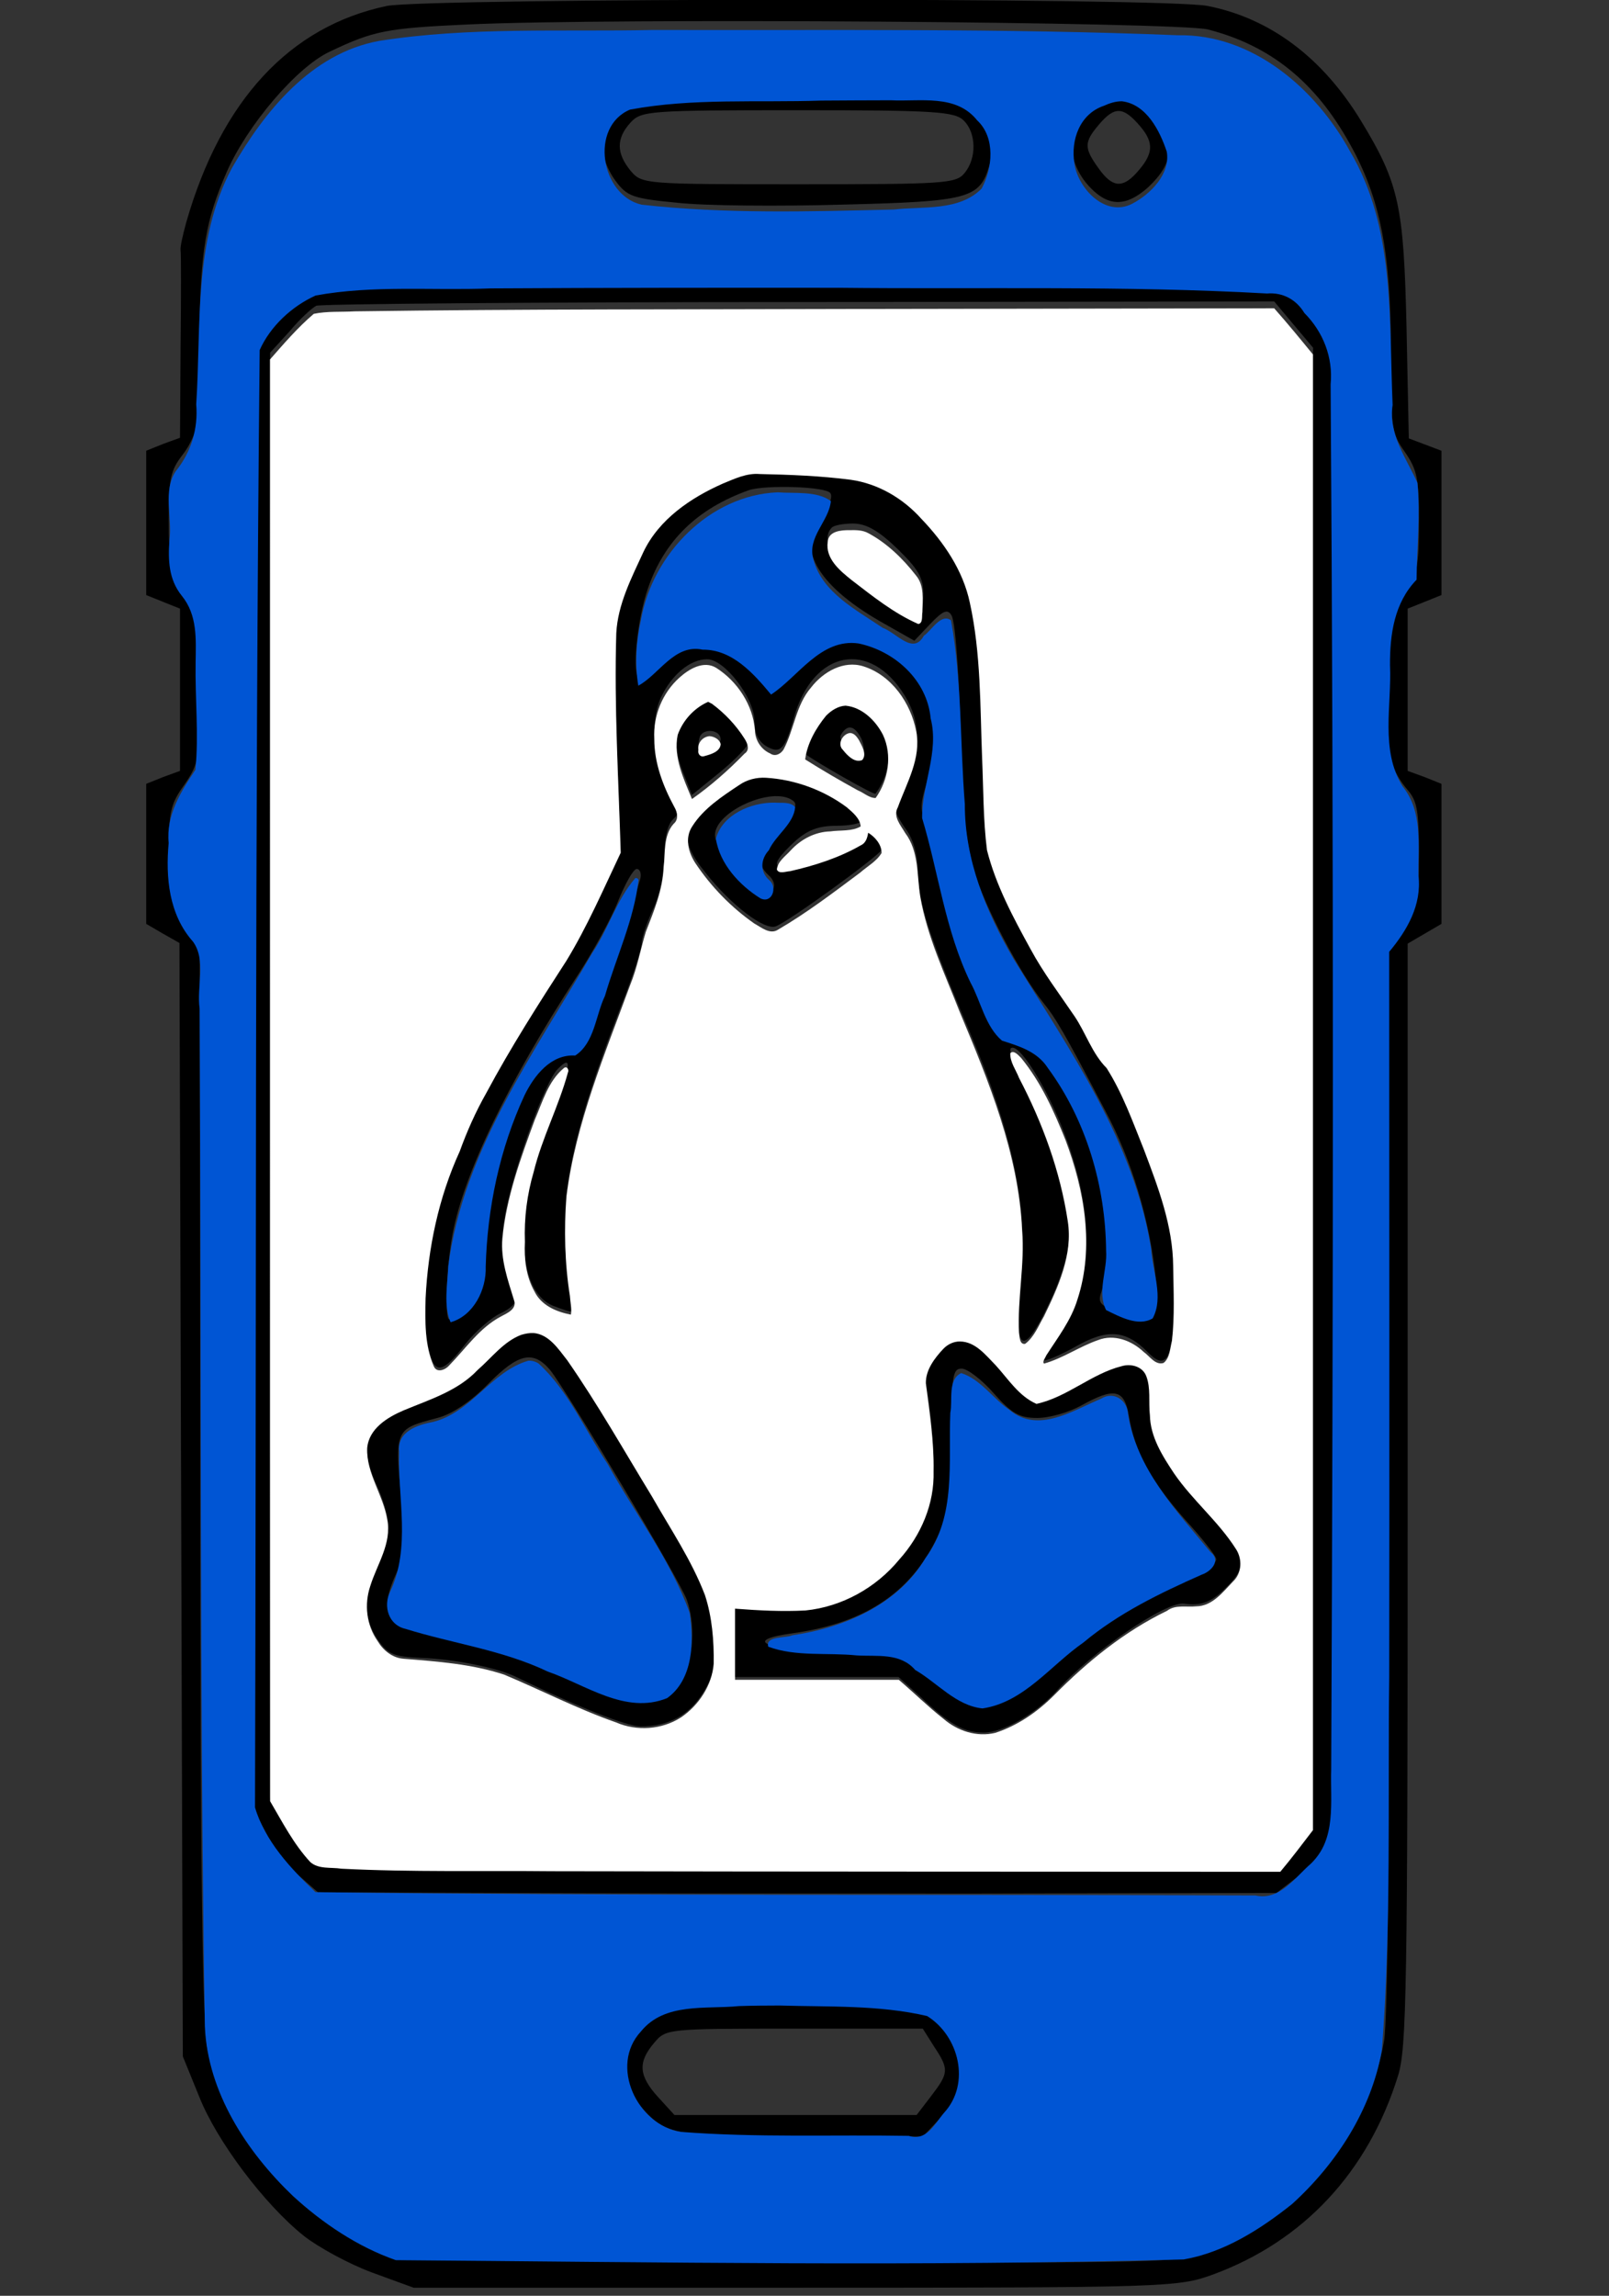
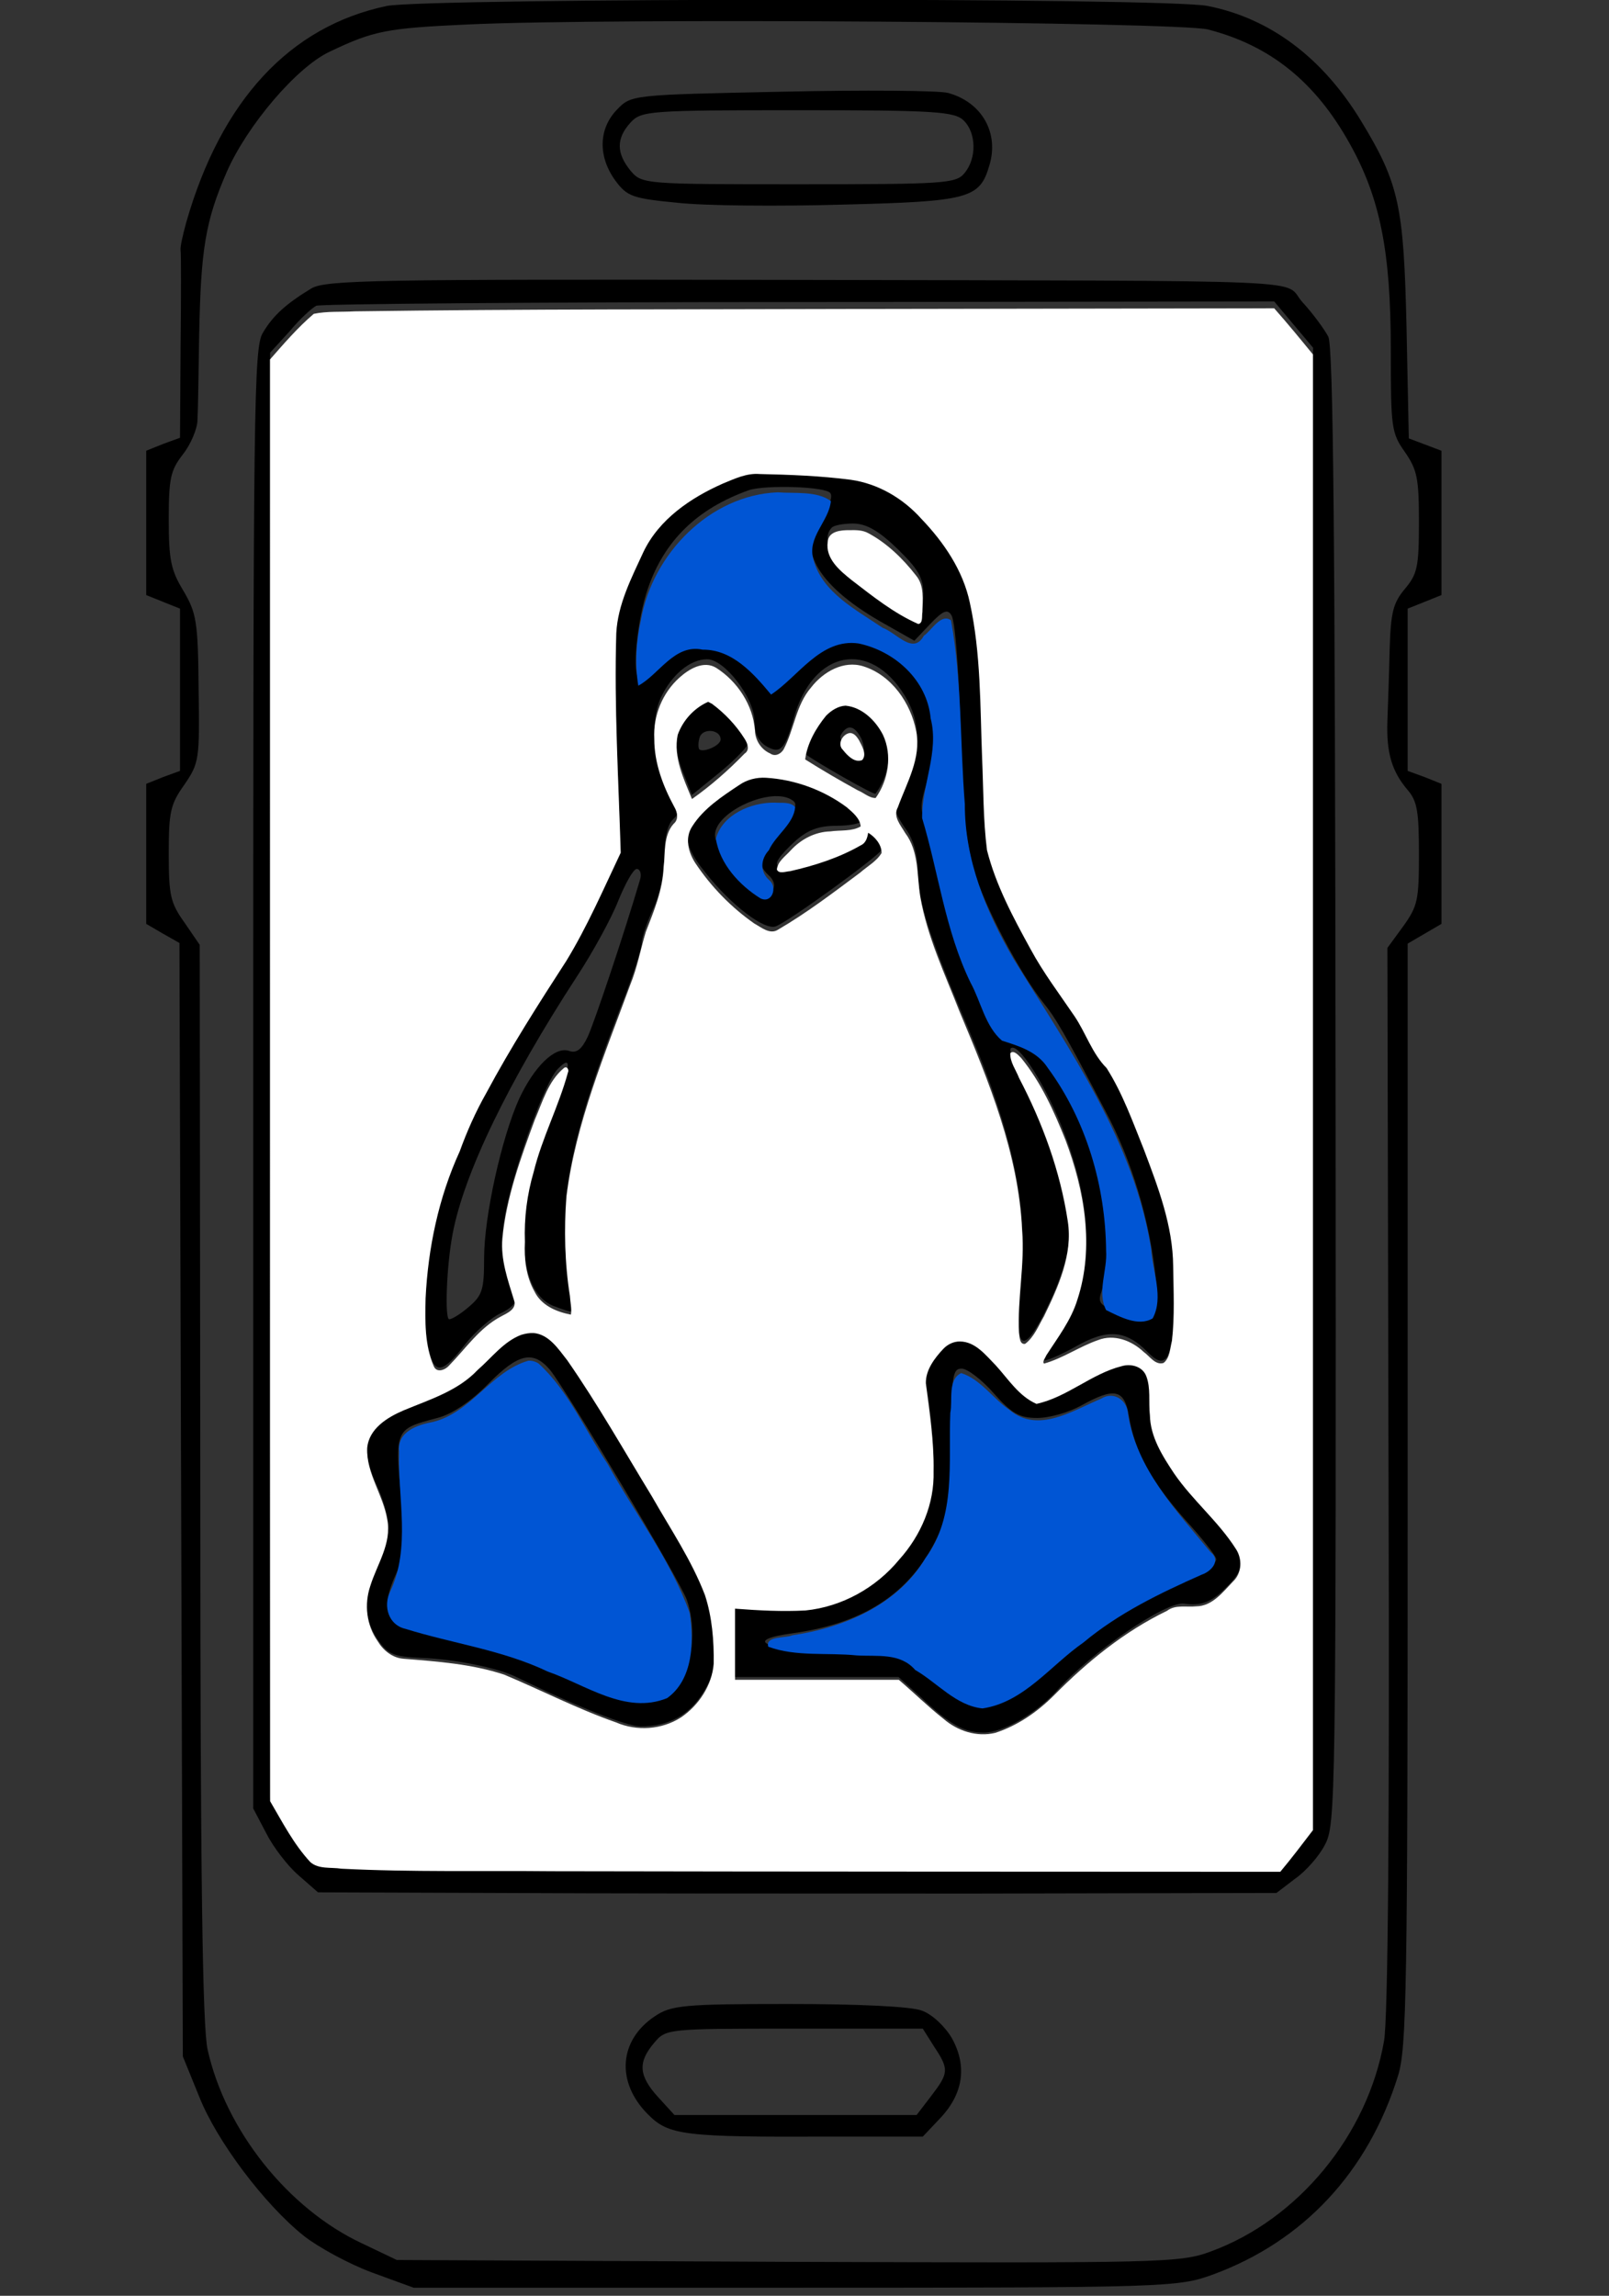
<svg xmlns="http://www.w3.org/2000/svg" version="1.0" width="300pt" height="428pt" viewBox="0 0 300 428" preserveAspectRatio="xMidYMid" id="svg11">
  <rect x="0" y="0" width="300" height="428" fill="#333333" stroke="none" />
  <defs id="defs11" />
  <g transform="matrix(0.105,0,0,-0.115,-7.387,467.9)" fill="#000000" stroke="none" id="g11">
    <path d="m 757,4059 c -172,-33 -294,-153 -356,-351 -6,-20 -11,-40 -10,-45 1,-4 1,-75 0,-156 l -1,-148 -30,-10 -30,-11 v -117 -117 l 30,-11 30,-11 v -132 -131 l -30,-10 -30,-11 v -114 -113 l 30,-16 29,-15 3,-903 3,-902 29,-65 c 31,-72 116,-175 186,-226 25,-18 79,-45 120,-59 l 75,-25 h 678 c 660,0 679,1 740,21 162,54 277,167 330,323 15,45 17,133 17,943 v 892 l 30,16 30,16 v 113 114 l -30,11 -30,10 v 131 132 l 30,11 30,11 v 117 117 l -29,10 -29,10 -4,179 c -5,198 -13,234 -81,336 -68,102 -161,166 -272,186 -73,14 -1387,13 -1458,0 z m 1458,-38 c 111,-26 191,-85 252,-185 54,-88 73,-175 73,-333 0,-128 1,-136 25,-167 22,-29 25,-43 25,-114 0,-73 -3,-84 -25,-108 -21,-23 -25,-38 -27,-98 -1,-39 -3,-91 -4,-116 -2,-52 8,-82 36,-112 17,-18 20,-35 20,-104 0,-74 -2,-84 -28,-117 l -28,-35 2,-859 c 2,-564 -1,-877 -8,-913 -29,-152 -152,-289 -307,-341 -55,-19 -89,-19 -752,-17 l -694,3 -62,27 c -131,56 -242,183 -274,314 -9,36 -13,278 -13,920 l -1,871 -27,36 c -25,32 -28,44 -28,112 0,68 3,80 28,112 26,35 27,40 25,156 -1,109 -4,122 -27,158 -22,33 -26,50 -26,115 0,67 3,80 25,106 14,16 26,42 26,56 1,15 2,77 3,137 3,140 11,185 49,265 36,75 124,170 183,195 78,34 101,38 244,44 256,11 1260,4 1315,-8 z" id="path1" />
    <path d="m 1458,3920 c -265,-5 -267,-5 -292,-29 -33,-31 -34,-76 -3,-115 21,-26 31,-29 110,-36 48,-5 180,-6 294,-3 224,5 243,10 260,63 18,53 -13,103 -73,118 -16,4 -149,5 -296,2 z m 324,-47 c 22,-20 23,-61 1,-85 -15,-17 -37,-18 -294,-18 -273,0 -279,0 -299,22 -25,28 -26,52 0,78 19,19 33,20 297,20 243,0 279,-2 295,-17 z" id="path2" />
-     <path d="m 2020,3907 c -57,-29 -63,-96 -13,-143 33,-31 64,-30 102,1 50,43 49,76 -2,133 -23,25 -50,28 -87,9 z m 75,-43 c 25,-27 24,-45 -7,-76 -25,-25 -43,-23 -67,8 -26,33 -26,42 1,71 28,30 43,29 73,-3 z" id="path3" />
    <path d="m 623,3601 c -45,-25 -68,-44 -86,-72 -16,-24 -17,-116 -17,-1209 V 1137 l 23,-40 c 12,-22 38,-53 57,-68 l 35,-28 315,-1 c 173,-1 556,-1 851,-1 l 536,1 33,23 c 19,12 43,37 53,55 19,33 20,61 19,1228 -1,895 -4,1200 -13,1217 -7,12 -27,37 -45,55 -40,39 69,35 -936,37 -706,1 -800,0 -825,-14 z m 1744,-58 35,-38 -1,-1200 V 1105 l -28,-33 -28,-33 -852,-1 c -719,-1 -855,1 -869,13 -10,8 -30,34 -46,58 l -28,45 v 1171 1172 l 35,35 c 18,20 40,38 47,41 7,3 393,6 857,6 l 844,1 z" id="path4" />
    <path d="m 1364,3300 c -80,-30 -129,-69 -156,-123 -50,-101 -50,-100 -43,-296 l 7,-186 -41,-80 c -22,-44 -59,-105 -83,-135 -41,-53 -148,-225 -148,-237 0,-3 -11,-29 -25,-57 -43,-91 -64,-245 -41,-313 10,-32 24,-29 62,16 18,21 47,44 64,51 17,7 29,18 26,24 -25,60 -29,88 -17,144 18,79 70,208 92,228 27,25 24,5 -17,-86 -62,-141 -58,-273 8,-298 17,-6 33,-11 34,-9 1,1 -2,31 -8,67 -16,116 6,218 96,430 20,46 36,91 36,100 0,9 9,33 20,55 12,23 20,59 20,86 0,29 6,51 15,59 13,11 13,16 -5,45 -29,47 -36,114 -16,153 19,37 52,62 82,62 31,0 84,-63 84,-100 0,-20 7,-33 21,-41 25,-13 33,-6 49,46 34,110 135,128 197,36 28,-42 29,-85 3,-136 -11,-22 -20,-43 -20,-48 0,-5 9,-20 20,-34 12,-15 20,-41 20,-63 0,-51 18,-104 90,-259 79,-170 106,-288 93,-403 -14,-126 3,-136 56,-31 19,39 31,78 31,102 0,55 -41,179 -79,241 -18,29 -29,55 -26,59 13,12 65,-63 96,-139 56,-133 50,-250 -18,-331 -14,-16 -23,-32 -20,-35 3,-3 28,7 56,21 57,30 90,28 129,-8 15,-14 25,-18 33,-10 18,18 22,144 6,219 -14,67 -101,264 -116,264 -3,0 -15,17 -26,37 -11,21 -28,48 -38,59 -59,70 -133,200 -144,254 -3,14 -7,97 -9,185 -4,193 -19,255 -77,322 -67,76 -108,95 -207,100 -47,2 -94,5 -105,6 -11,2 -38,-4 -61,-13 z m 181,-31 c 4,-6 -2,-21 -14,-33 -49,-52 -13,-114 103,-175 l 60,-31 28,27 c 23,22 31,25 38,14 8,-13 15,-115 19,-283 1,-38 10,-95 20,-128 18,-58 82,-169 125,-218 21,-24 35,-45 109,-174 47,-80 79,-177 90,-274 7,-62 -2,-70 -58,-54 -41,11 -46,16 -39,34 25,77 8,191 -46,301 -36,74 -70,108 -109,108 -27,0 -32,7 -75,98 -28,57 -51,123 -57,161 -6,35 -16,75 -24,90 -11,23 -11,34 2,70 19,55 13,136 -13,171 -10,15 -38,36 -62,48 -60,30 -104,21 -157,-31 l -41,-40 -36,36 c -27,28 -46,37 -80,41 -39,5 -49,2 -80,-26 -20,-17 -38,-31 -42,-31 -14,0 -5,93 15,145 29,77 87,129 179,159 29,9 139,6 145,-5 z m 119,-90 c 37,-33 46,-47 46,-73 0,-18 -3,-35 -6,-38 -5,-6 -83,41 -136,82 -27,20 -36,49 -21,63 3,4 21,7 38,7 23,0 45,-11 79,-41 z m -457,-536 c -29,-90 -81,-231 -93,-255 -11,-21 -20,-27 -33,-23 -25,8 -62,-25 -89,-78 -31,-63 -62,-190 -62,-258 0,-50 -3,-60 -26,-78 -15,-12 -31,-21 -36,-21 -8,0 -5,85 6,138 20,98 99,247 221,418 28,39 61,94 73,122 13,29 27,52 33,52 6,0 9,-8 6,-17 z" id="path5" />
    <path d="m 1292,2917 c -26,-27 -28,-54 -8,-102 l 15,-35 50,37 c 28,21 51,43 51,49 0,17 -56,74 -72,74 -8,0 -24,-10 -36,-23 z m 58,-47 c 0,-10 -31,-22 -38,-16 -2,3 -2,12 1,20 6,15 37,12 37,-4 z" id="path6" />
    <path d="m 1544,2925 c -20,-13 -51,-72 -43,-79 15,-11 122,-67 124,-64 30,37 32,90 3,122 -30,32 -59,39 -84,21 z m 56,-54 c 5,-11 6,-22 2,-25 -14,-8 -46,20 -38,32 11,17 24,15 36,-7 z" id="path7" />
    <path d="m 1357,2790 c -77,-52 -84,-80 -34,-136 46,-53 105,-94 125,-87 25,9 180,112 188,124 3,6 -1,18 -10,27 -13,14 -16,14 -16,2 0,-10 -28,-24 -80,-40 -88,-28 -102,-21 -49,24 23,19 42,26 75,26 24,0 44,4 44,8 0,27 -84,71 -148,78 -41,5 -53,2 -95,-26 z m 121,-19 c 10,-6 4,-17 -22,-43 -39,-39 -44,-59 -21,-78 17,-14 11,-30 -10,-30 -22,0 -85,71 -85,95 0,38 102,80 138,56 z" id="path8" />
    <path d="m 995,1912 c -11,-2 -40,-23 -65,-48 -34,-32 -62,-48 -112,-64 -97,-30 -117,-64 -78,-140 11,-22 20,-51 20,-65 0,-14 -9,-42 -20,-62 -26,-48 -25,-87 1,-122 18,-24 28,-28 77,-30 61,-2 134,-16 167,-30 112,-50 199,-81 223,-81 49,0 86,18 111,55 20,30 23,43 18,94 -6,72 -14,87 -152,296 -131,199 -140,207 -190,197 z m 52,-64 c 30,-34 231,-342 243,-373 24,-63 0,-147 -44,-159 -42,-11 -69,-5 -176,39 -70,29 -141,50 -201,60 -114,18 -129,36 -93,107 12,24 15,46 10,92 -16,140 -17,137 61,156 26,6 60,27 90,55 54,50 80,55 110,23 z" id="path9" />
    <path d="m 1730,1873 c -13,-17 -19,-35 -16,-48 3,-11 9,-49 12,-85 9,-91 -7,-141 -64,-200 -57,-59 -131,-84 -226,-78 l -61,4 v -58 -58 h 146 145 l 40,-33 c 51,-44 76,-57 111,-57 35,0 93,31 130,68 62,63 194,145 226,141 29,-4 48,2 72,24 46,40 41,59 -35,133 -66,63 -102,124 -98,164 7,79 -26,92 -114,45 -34,-19 -73,-35 -85,-35 -13,0 -36,18 -63,50 -50,60 -86,67 -120,23 z m 105,-63 c 32,-33 46,-40 77,-40 22,0 56,9 78,20 59,30 77,27 85,-17 10,-57 39,-105 99,-167 31,-31 56,-60 56,-65 0,-10 -34,-27 -95,-47 -50,-16 -150,-81 -215,-140 -19,-18 -54,-37 -76,-44 -41,-12 -43,-12 -111,33 l -70,46 -117,3 c -121,3 -156,18 -68,29 133,17 215,69 262,166 16,35 20,63 20,153 0,99 2,110 18,110 10,0 36,-18 57,-40 z" id="path10" />
    <path d="m 1233,800 c -64,-39 -69,-107 -12,-159 37,-34 63,-37 326,-36 h 162 l 30,29 c 42,40 49,85 22,130 -12,19 -35,39 -53,45 -18,7 -114,11 -237,11 -186,0 -209,-2 -238,-20 z m 496,-49 c 27,-37 26,-43 -5,-80 l -26,-31 h -215 -215 l -29,29 c -35,35 -36,57 -7,88 21,23 24,23 249,23 h 228 z" id="path11" />
  </g>
-   <path style="fill:#0055d4;stroke-width:0.598" d="M 121.856,5.588 C 104.798,5.963 87.564,4.959 70.654,7.634 57.99,9.963 49.296,20.776 43.236,31.342 c -7.207,13.474 -5.685,29.303 -6.652,44.031 0.377,4.544 -0.924,8.885 -3.808,12.465 -2.469,3.685 -0.619,8.588 -1.177,12.807 -0.281,3.726 -0.167,7.371 2.289,10.416 2.94,3.61 2.647,8.05 2.586,12.43 -0.12,6.648 0.612,13.527 -0.04,20.03 -2.746,4.08 -5.486,8.496 -4.987,13.638 -0.585,6.413 0.044,13.345 4.521,18.369 2.551,3.502 0.652,8.405 1.256,12.52 0.333,63.25 -0.034,126.509 0.975,189.752 0.521,12.251 7.756,23.309 16.399,31.577 5.568,5.113 12.1,9.498 19.195,11.979 48.964,0.379 97.952,1.204 146.906,-0.129 7.539,-1.301 14.335,-5.632 20.236,-10.352 8.25,-7.499 14.773,-17.553 16.709,-28.635 1.825,-23.126 1.062,-46.373 1.378,-69.552 0.061,-45.08 -0.005,-90.16 -0.007,-135.24 3.336,-3.983 6.092,-8.749 5.461,-14.152 -0.097,-5.67 0.88,-11.948 -2.981,-16.722 -4.176,-6.781 -1.985,-15.101 -2.329,-22.583 -0.024,-5.71 0.793,-11.616 4.957,-15.915 0.056,-5.974 0.744,-12.184 0.159,-18.069 -2.13,-4.691 -5.45,-9.088 -4.625,-14.509 -0.7,-15.906 0.506,-33.027 -7.942,-47.282 C 245.363,16.566 233.535,6.299 219.618,6.574 187.056,5.255 154.437,5.685 121.856,5.588 Z m 44.199,13.105 c 5.535,0.282 12.191,-1.212 16.141,3.748 3.445,3.202 2.883,8.969 0.815,12.735 -4.196,4.229 -10.924,3.257 -16.343,3.891 -15.665,0.37 -31.453,0.846 -47.034,-0.909 -7.611,-1.72 -9.768,-14.494 -2.178,-17.721 11.701,-2.188 23.796,-1.284 35.676,-1.686 4.308,-0.027 8.615,-0.05 12.923,-0.057 z m 43.127,0.189 c 4.573,0.548 7.076,5.504 8.366,9.407 0.697,4.156 -3.022,7.902 -6.44,9.692 -5.003,2.614 -10.152,-2.881 -10.785,-7.535 -0.707,-4.344 0.997,-9.199 5.487,-10.72 1.072,-0.483 2.175,-0.851 3.373,-0.844 z m -52.871,34.77 c 26.636,0.296 53.339,-0.435 79.929,1.066 2.928,-0.241 5.433,1.115 6.957,3.629 3.511,3.538 5.387,8.307 4.9,13.308 0.594,86.059 0.49,172.123 0.107,258.183 -0.202,6.016 1.055,13.02 -3.805,17.617 -3.021,2.63 -5.83,6.919 -10.335,5.917 -58.415,-0.221 -116.836,0.088 -175.247,-0.618 -4.664,-4.452 -9.461,-9.613 -11.269,-15.801 0.274,-90.564 -0.059,-181.134 0.87,-271.694 1.983,-4.437 6.001,-8.161 10.429,-10.163 10.716,-1.978 21.777,-0.903 32.635,-1.329 21.609,-0.121 43.219,-0.131 64.828,-0.113 z M 145.41,373.887 c 9.153,0.277 18.507,-0.125 27.45,1.958 5.945,3.692 8.159,12.581 3.18,18.015 -1.811,2.117 -3.267,5.382 -6.6,4.324 -14.164,-0.237 -28.394,0.36 -42.516,-0.741 -8.06,-1.235 -13.387,-12.315 -7.417,-18.724 4.415,-5.454 12.091,-4.107 18.261,-4.728 2.546,-0.08 5.094,-0.105 7.641,-0.105 z" id="path44" />
  <path style="fill:#0055d4;stroke-width:0.598" d="m 145.013,91.783 c -12.693,0.513 -23.337,11.506 -25.495,23.714 -0.911,4.022 -1.187,8.301 -0.505,12.333 3.864,-2.055 6.719,-7.839 11.991,-6.715 5.52,-0.058 9.491,4.429 12.761,8.373 4.999,-3.234 9.233,-10.542 16.313,-9.528 6.763,1.412 12.788,6.848 13.444,13.971 1.612,6.29 -1.664,12.385 -1.591,18.59 3.063,10.184 4.309,20.977 9.024,30.67 1.94,3.529 2.726,8.138 5.868,10.82 3.198,1.012 6.574,2.03 8.535,5.076 7.162,9.727 10.765,22.01 10.875,34.056 0.271,3.625 -1.73,7.726 0.004,11.093 2.493,1.216 6.009,3.164 8.684,1.543 2.107,-3.918 -0.047,-8.728 -0.277,-12.894 -3.193,-20.155 -15.246,-37.175 -25.692,-54.17 -5.115,-8.785 -9.088,-18.474 -9.057,-28.783 -0.91,-11.405 -0.526,-23.018 -2.579,-34.281 -1.884,-1.393 -3.673,1.97 -5.064,2.865 -1.991,3.676 -5.108,-0.56 -7.674,-1.468 -4.889,-3.331 -11.286,-6.564 -12.909,-12.737 -1.244,-4.168 2.908,-7.12 3.246,-10.889 -2.566,-1.94 -6.841,-1.395 -9.9,-1.637 z" id="path45" />
-   <path style="fill:#0055d4;stroke-width:0.598" d="m 118.448,163.71 c -3.493,4.002 -5.029,9.517 -8.027,13.942 -10.67,18.483 -24.043,36.674 -26.843,58.415 -0.129,3.412 -0.93,7.259 0.432,10.439 4.271,-1.197 6.713,-6.066 6.551,-10.367 0.304,-10.932 2.61,-21.977 7.235,-31.941 1.808,-3.697 4.92,-7.692 9.449,-7.413 3.614,-2.336 3.805,-7.508 5.549,-11.119 2.078,-7.173 5.426,-14.195 6.266,-21.627 -0.083,-0.246 -0.356,-0.406 -0.61,-0.329 z" id="path46" />
  <path style="fill:#0055d4;stroke-width:0.598" d="m 98.488,253.683 c -6.882,1.987 -10.601,9.611 -17.699,11.391 -2.917,0.538 -6.792,1.799 -6.365,5.539 -0.297,8.704 2.215,17.883 -1.688,26.13 -1.327,2.674 -0.309,6.202 2.829,6.912 8.846,2.756 18.139,3.946 26.589,7.984 7.033,2.429 14.487,8.073 22.225,4.945 4.858,-3.466 5.062,-10.545 4.206,-15.919 -3.585,-9.947 -10.209,-18.48 -15.266,-27.701 -4.216,-6.264 -7.27,-13.614 -12.903,-18.768 -0.57,-0.364 -1.248,-0.576 -1.928,-0.512 z" id="path47" />
  <path style="fill:#0055d4;stroke-width:0.598" d="m 179.219,255.985 c -2.582,1.215 -1.557,5.122 -2.033,7.408 -0.381,9.119 1.152,19.235 -4.616,27.059 -5.167,8.728 -15.189,12.993 -24.855,14.415 -1.067,0.549 -5.134,0.079 -4.464,2.131 5.159,1.903 11.028,1.057 16.458,1.617 3.873,0.243 8.1,-0.551 10.937,2.72 4.102,2.366 7.621,6.669 12.541,7.165 7.72,-1.12 12.734,-8.07 18.812,-12.281 6.584,-5.499 14.305,-9.219 22.073,-12.663 1.765,-0.588 3.676,-2.663 1.613,-4.219 -6.38,-7.775 -13.847,-15.514 -15.372,-25.855 -0.195,-2.508 -2.723,-4.178 -4.975,-2.74 -5.211,2.157 -11.754,6.592 -17.075,2.133 -3.097,-2.093 -5.425,-5.764 -9.044,-6.889 z" id="path48" />
  <path style="fill:#0055d4;stroke-width:0.598" d="m 144.429,149.635 c -4.353,-0.067 -9.76,2.213 -10.951,6.725 0.704,4.688 4.407,8.701 8.317,11.126 2.161,1.039 3.24,-2.101 1.627,-3.403 -1.755,-1.581 -1.622,-3.897 -0.063,-5.578 1.279,-2.833 4.629,-4.872 4.901,-8.037 -0.892,-1.052 -2.614,-0.724 -3.83,-0.833 z" id="path49" />
  <path style="fill:#ffffff;stroke-width:0.211" d="m 160.457,57.598 c -31.445,0.104 -62.892,-0.003 -94.334,0.447 -2.53,0.151 -5.134,-0.059 -7.618,0.463 -2.994,2.547 -5.58,5.565 -8.162,8.505 0.013,89.592 -0.026,179.192 0.02,268.78 2.291,3.906 4.403,8.028 7.506,11.366 1.567,1.363 3.866,0.912 5.77,1.221 13.099,0.667 26.223,0.336 39.334,0.471 45.246,0.09 90.492,0.074 135.738,0.103 2.094,-2.499 4.103,-5.156 6.088,-7.757 0,-91.706 0,-183.413 0,-275.119 -2.36,-2.888 -4.762,-5.818 -7.228,-8.605 -25.704,0.042 -51.408,0.084 -77.113,0.126 z m -18.837,30.776 c 5.676,0.123 11.395,0.34 17.023,1.074 5.105,0.729 9.739,3.465 13.152,7.282 4.197,4.391 7.764,9.612 9.035,15.645 2.072,9.452 1.91,19.223 2.28,28.859 0.258,5.751 0.188,11.542 0.914,17.258 1.655,6.557 4.902,12.583 8.137,18.477 2.368,4.386 5.385,8.356 8.173,12.47 2.128,3.144 3.283,6.958 5.995,9.684 2.99,4.719 4.876,10.032 6.952,15.193 2.647,7.012 5.402,14.182 5.459,21.77 0.062,4.636 0.3,9.303 -0.232,13.918 -0.365,1.38 -0.359,3.133 -1.553,4.087 -1.551,0.488 -2.608,-1.285 -3.706,-2.044 -2.221,-2.115 -5.531,-3.393 -8.52,-2.211 -3.467,1.194 -6.542,3.391 -10.066,4.378 -0.385,-0.346 0.257,-1.089 0.399,-1.499 2.136,-3.336 4.644,-6.555 5.818,-10.42 3.211,-9.755 1.317,-20.366 -2.212,-29.756 -2.148,-5.379 -4.577,-10.782 -8.266,-15.296 -0.467,-0.443 -1.36,-1.568 -2.029,-0.903 -0.089,1.649 1.059,3.125 1.628,4.621 4.382,8.364 7.682,17.378 9.088,26.72 0.966,6.228 -1.784,12.229 -4.441,17.716 -1.029,1.769 -1.828,3.872 -3.503,5.13 -1.076,0.192 -1.03,-1.375 -1.149,-2.051 -0.321,-6.376 1.101,-12.736 0.577,-19.13 -0.66,-14.286 -6.199,-27.714 -11.648,-40.739 -2.749,-7.039 -6.046,-13.966 -7.344,-21.449 -0.636,-3.982 -0.228,-8.45 -2.802,-11.856 -0.822,-1.437 -2.344,-3.062 -1.373,-4.804 1.636,-4.53 4.4,-9.14 3.426,-14.146 -1.005,-5.266 -4.575,-10.46 -9.845,-12.126 -3.721,-1.175 -7.512,1.039 -9.75,3.929 -2.843,3.279 -3.166,7.824 -5.129,11.549 -0.516,0.86 -1.587,1.413 -2.502,0.766 -1.707,-0.747 -2.804,-2.475 -2.845,-4.321 -0.369,-4.729 -3.264,-9.115 -7.221,-11.642 -2.344,-1.431 -5.074,0.212 -6.852,1.814 -3.189,2.853 -4.924,7.143 -4.697,11.411 -0.011,4.506 1.619,8.798 3.737,12.708 0.579,0.977 0.852,2.336 -0.132,3.145 -1.949,2.186 -1.509,5.403 -1.866,8.092 -0.148,4.235 -1.807,8.145 -3.315,12.04 -0.999,3.292 -1.598,6.684 -2.91,9.885 -4.718,12.878 -10.159,25.729 -11.888,39.443 -0.443,6.177 -0.342,12.415 0.639,18.535 0.061,1.134 0.387,2.467 0.192,3.507 -2.691,-0.513 -5.523,-1.709 -6.787,-4.31 -1.588,-2.813 -1.944,-6.082 -1.79,-9.258 -0.167,-4.415 0.394,-8.808 1.636,-13.048 1.56,-6.359 4.667,-12.205 6.381,-18.514 0.27,-0.525 -0.196,-1.306 -0.769,-0.823 -2.906,2.416 -3.953,6.274 -5.405,9.618 -2.642,7.156 -5.294,14.452 -6.041,22.091 -0.366,3.993 1.028,7.814 2.17,11.564 0.598,1.631 -1.31,2.421 -2.445,3.027 -3.997,2.112 -6.553,5.961 -9.638,9.113 -0.682,0.812 -2.277,1.49 -2.862,0.21 -1.743,-3.949 -1.635,-8.452 -1.546,-12.705 0.463,-9.408 2.431,-18.802 6.361,-27.395 1.365,-3.773 2.993,-7.422 4.975,-10.917 4.538,-8.472 9.71,-16.571 14.927,-24.634 3.914,-6.425 6.906,-13.352 10.122,-20.134 -0.418,-13.636 -1.241,-27.283 -0.829,-40.924 0.281,-5.4 2.839,-10.313 5.056,-15.135 2.915,-6.11 8.805,-10.1 14.816,-12.759 2.178,-0.889 4.419,-1.979 6.844,-1.78 z m -8.864,42.839 c 2.376,1.763 4.477,3.979 6.058,6.488 0.537,0.832 1.079,2.102 0.011,2.796 -3.006,3.096 -6.313,6.012 -9.805,8.465 -1.536,-3.754 -3.501,-7.785 -2.664,-11.947 0.954,-2.703 3.046,-5.004 5.676,-6.175 0.242,0.124 0.483,0.249 0.725,0.373 z m 24.897,0.346 c 3.108,0.291 5.647,2.816 6.992,5.472 1.749,3.78 0.997,8.398 -1.38,11.738 -1.183,0.03 -2.219,-0.987 -3.301,-1.415 -3.333,-1.83 -6.624,-3.744 -9.84,-5.777 0.391,-3.019 2.003,-5.816 3.887,-8.131 0.962,-0.984 2.256,-1.824 3.641,-1.887 z m -14.819,13.441 c 5.395,0.331 10.738,2.285 15.073,5.522 1.064,0.933 2.456,2.043 2.569,3.549 -1.659,0.969 -3.779,0.653 -5.651,0.926 -2.823,0.073 -5.436,1.431 -7.34,3.478 -0.95,1.096 -2.509,2.083 -2.636,3.642 0.392,0.892 1.721,0.324 2.463,0.299 4.572,-1.037 9.133,-2.492 13.211,-4.839 0.934,-0.423 1.209,-1.447 1.349,-2.327 1.268,0.766 2.517,2.194 2.498,3.771 -0.906,1.543 -2.639,2.472 -3.97,3.645 -4.992,3.721 -9.974,7.53 -15.353,10.661 -1.501,0.958 -3.103,-0.443 -4.391,-1.144 -4.292,-2.991 -8.036,-6.842 -10.942,-11.175 -1.387,-2.059 -2.096,-4.811 -0.606,-7.011 2.114,-3.307 5.522,-5.513 8.722,-7.647 1.477,-1.023 3.244,-1.453 5.005,-1.35 z M 99.485,248.515 c 2.89,0.249 4.642,3.011 6.282,5.084 5.69,8.193 10.62,16.907 15.813,25.427 3.429,6.03 7.382,11.86 9.863,18.359 1.338,4.11 1.691,8.509 1.625,12.792 -0.317,4.025 -2.784,7.742 -6.085,9.988 -3.59,2.314 -8.249,2.627 -12.131,0.935 -7.144,-2.489 -13.873,-5.981 -20.84,-8.896 -6.041,-2.003 -12.458,-2.453 -18.735,-2.96 -2.097,-0.15 -3.811,-1.544 -4.864,-3.291 -2.097,-2.982 -2.527,-6.86 -1.373,-10.272 1.248,-4.053 4.043,-7.948 3.159,-12.388 -0.74,-4.573 -3.923,-8.64 -3.737,-13.318 0.311,-3.652 3.797,-5.769 6.852,-7.065 4.809,-2.001 10.056,-3.597 13.735,-7.5 2.607,-2.261 4.825,-5.291 8.113,-6.549 0.757,-0.232 1.555,-0.377 2.322,-0.345 z m 79.48,1.576 c 2.911,0.005 4.868,2.603 6.736,4.496 2.311,2.546 4.287,5.712 7.548,7.137 5.742,-1.249 10.241,-5.605 15.887,-7.03 1.684,-0.501 3.832,-0.004 4.565,1.802 0.905,2.295 0.416,4.87 0.7,7.277 0.052,4.083 2.353,7.68 4.539,10.966 3.435,4.991 8.231,8.898 11.484,14.017 1.232,1.844 1.15,4.516 -0.531,6.088 -1.898,1.967 -3.862,4.608 -6.875,4.626 -1.839,0.2 -3.835,-0.372 -5.427,0.835 -7.941,3.835 -14.872,9.477 -21.044,15.72 -3.088,3.103 -6.826,5.698 -10.983,7.03 -3.418,0.832 -7.026,-0.342 -9.656,-2.626 -2.899,-2.28 -5.531,-4.886 -8.326,-7.269 -10.177,0 -20.353,0 -30.53,0 0,-4.419 0,-8.838 0,-13.257 4.36,0.334 8.756,0.573 13.126,0.335 6.808,-0.684 13.164,-4.231 17.496,-9.501 4.04,-4.485 6.589,-10.408 6.388,-16.501 0.089,-5.48 -0.733,-10.936 -1.431,-16.335 -0.066,-2.497 1.646,-4.738 3.294,-6.477 0.794,-0.817 1.896,-1.343 3.04,-1.334 z" id="path50" />
-   <path style="fill:#ffffff;stroke-width:0.211" d="m 132.267,137.243 c -1.256,0.13 -2.253,1.249 -2.055,2.545 -0.174,0.757 0.387,1.47 1.176,1.157 1.134,-0.307 2.877,-0.795 2.982,-2.197 -0.142,-0.902 -1.278,-1.473 -2.102,-1.505 z" id="path51" />
  <path style="fill:#ffffff;stroke-width:0.211" d="m 158.435,136.654 c -1.353,0.213 -2.394,2.078 -1.268,3.158 0.818,1.018 2.153,2.471 3.587,1.887 0.942,-1.08 -0.068,-2.645 -0.593,-3.709 -0.381,-0.61 -0.916,-1.367 -1.725,-1.335 z" id="path52" />
  <path style="fill:#ffffff;stroke-width:0.211" d="m 158.358,98.839 c -1.538,-0.018 -3.86,0.171 -4.024,2.137 -0.494,3.172 2.285,5.43 4.482,7.192 3.921,3.009 7.855,6.173 12.41,8.168 0.914,-0.164 0.615,-1.54 0.76,-2.213 0.012,-2.313 0.417,-4.919 -1.198,-6.839 -2.439,-3.131 -5.385,-6.01 -8.905,-7.893 -1.087,-0.597 -2.323,-0.572 -3.524,-0.552 z" id="path53" />
</svg>